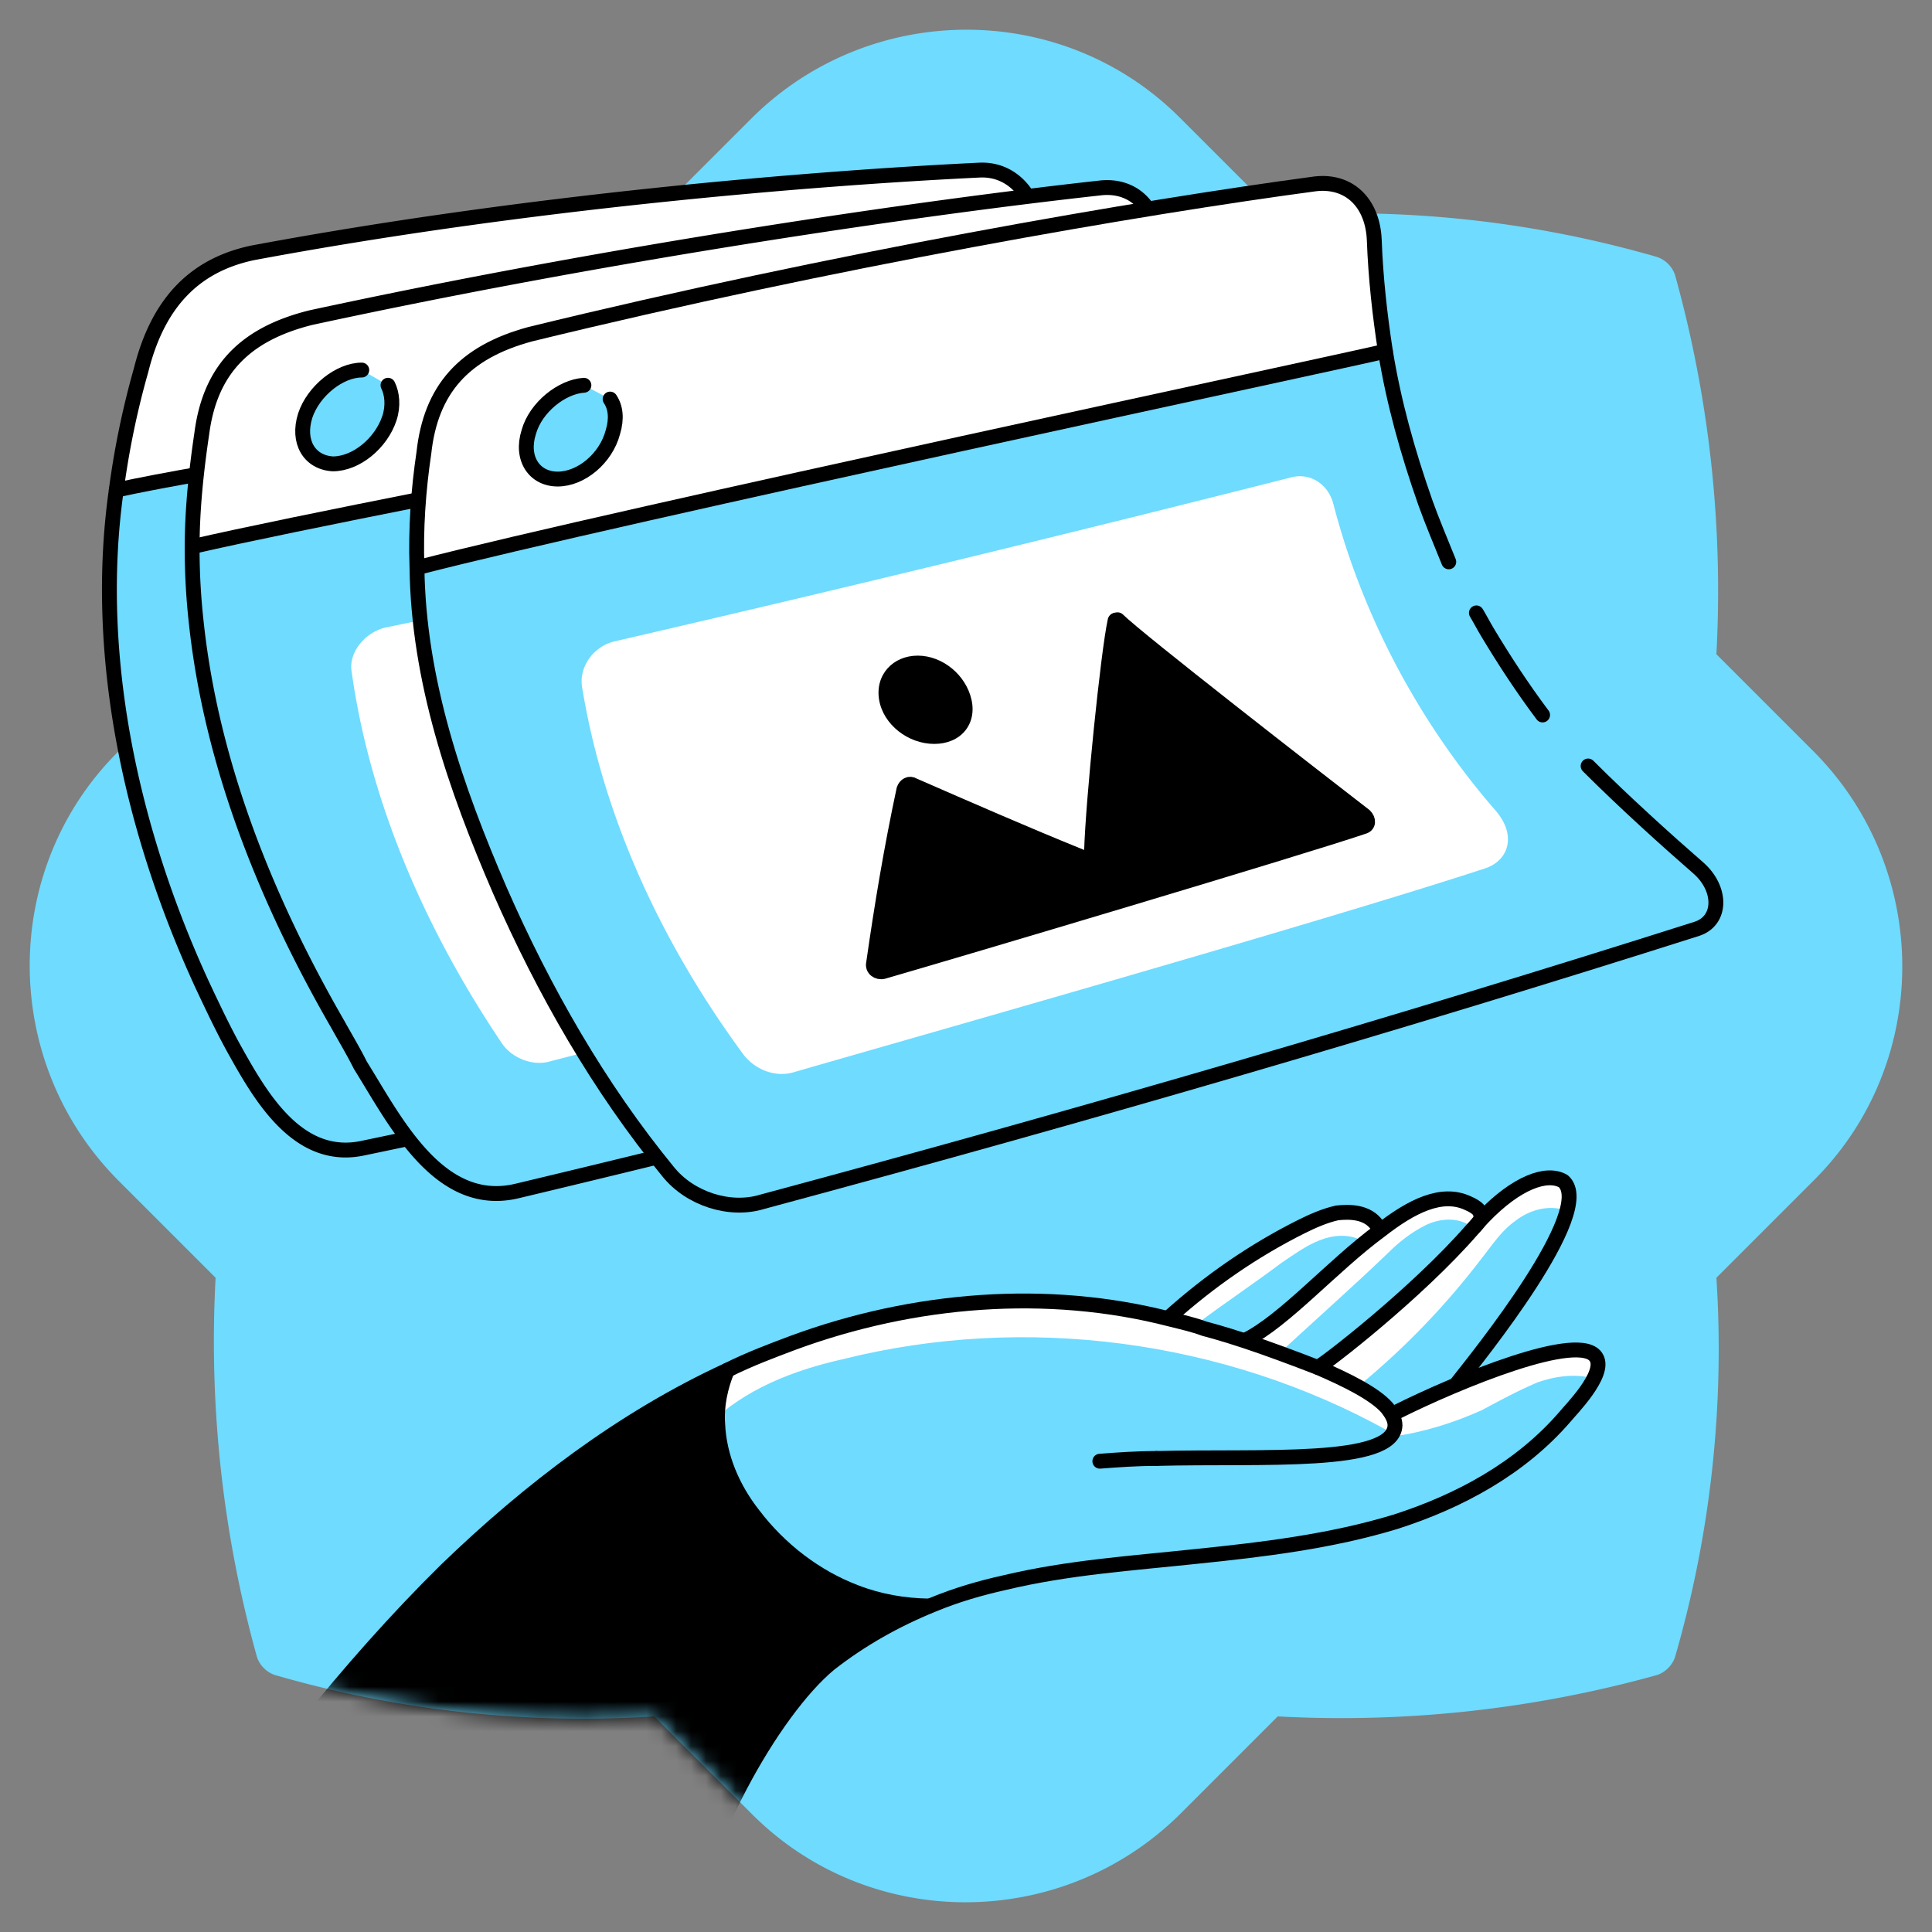
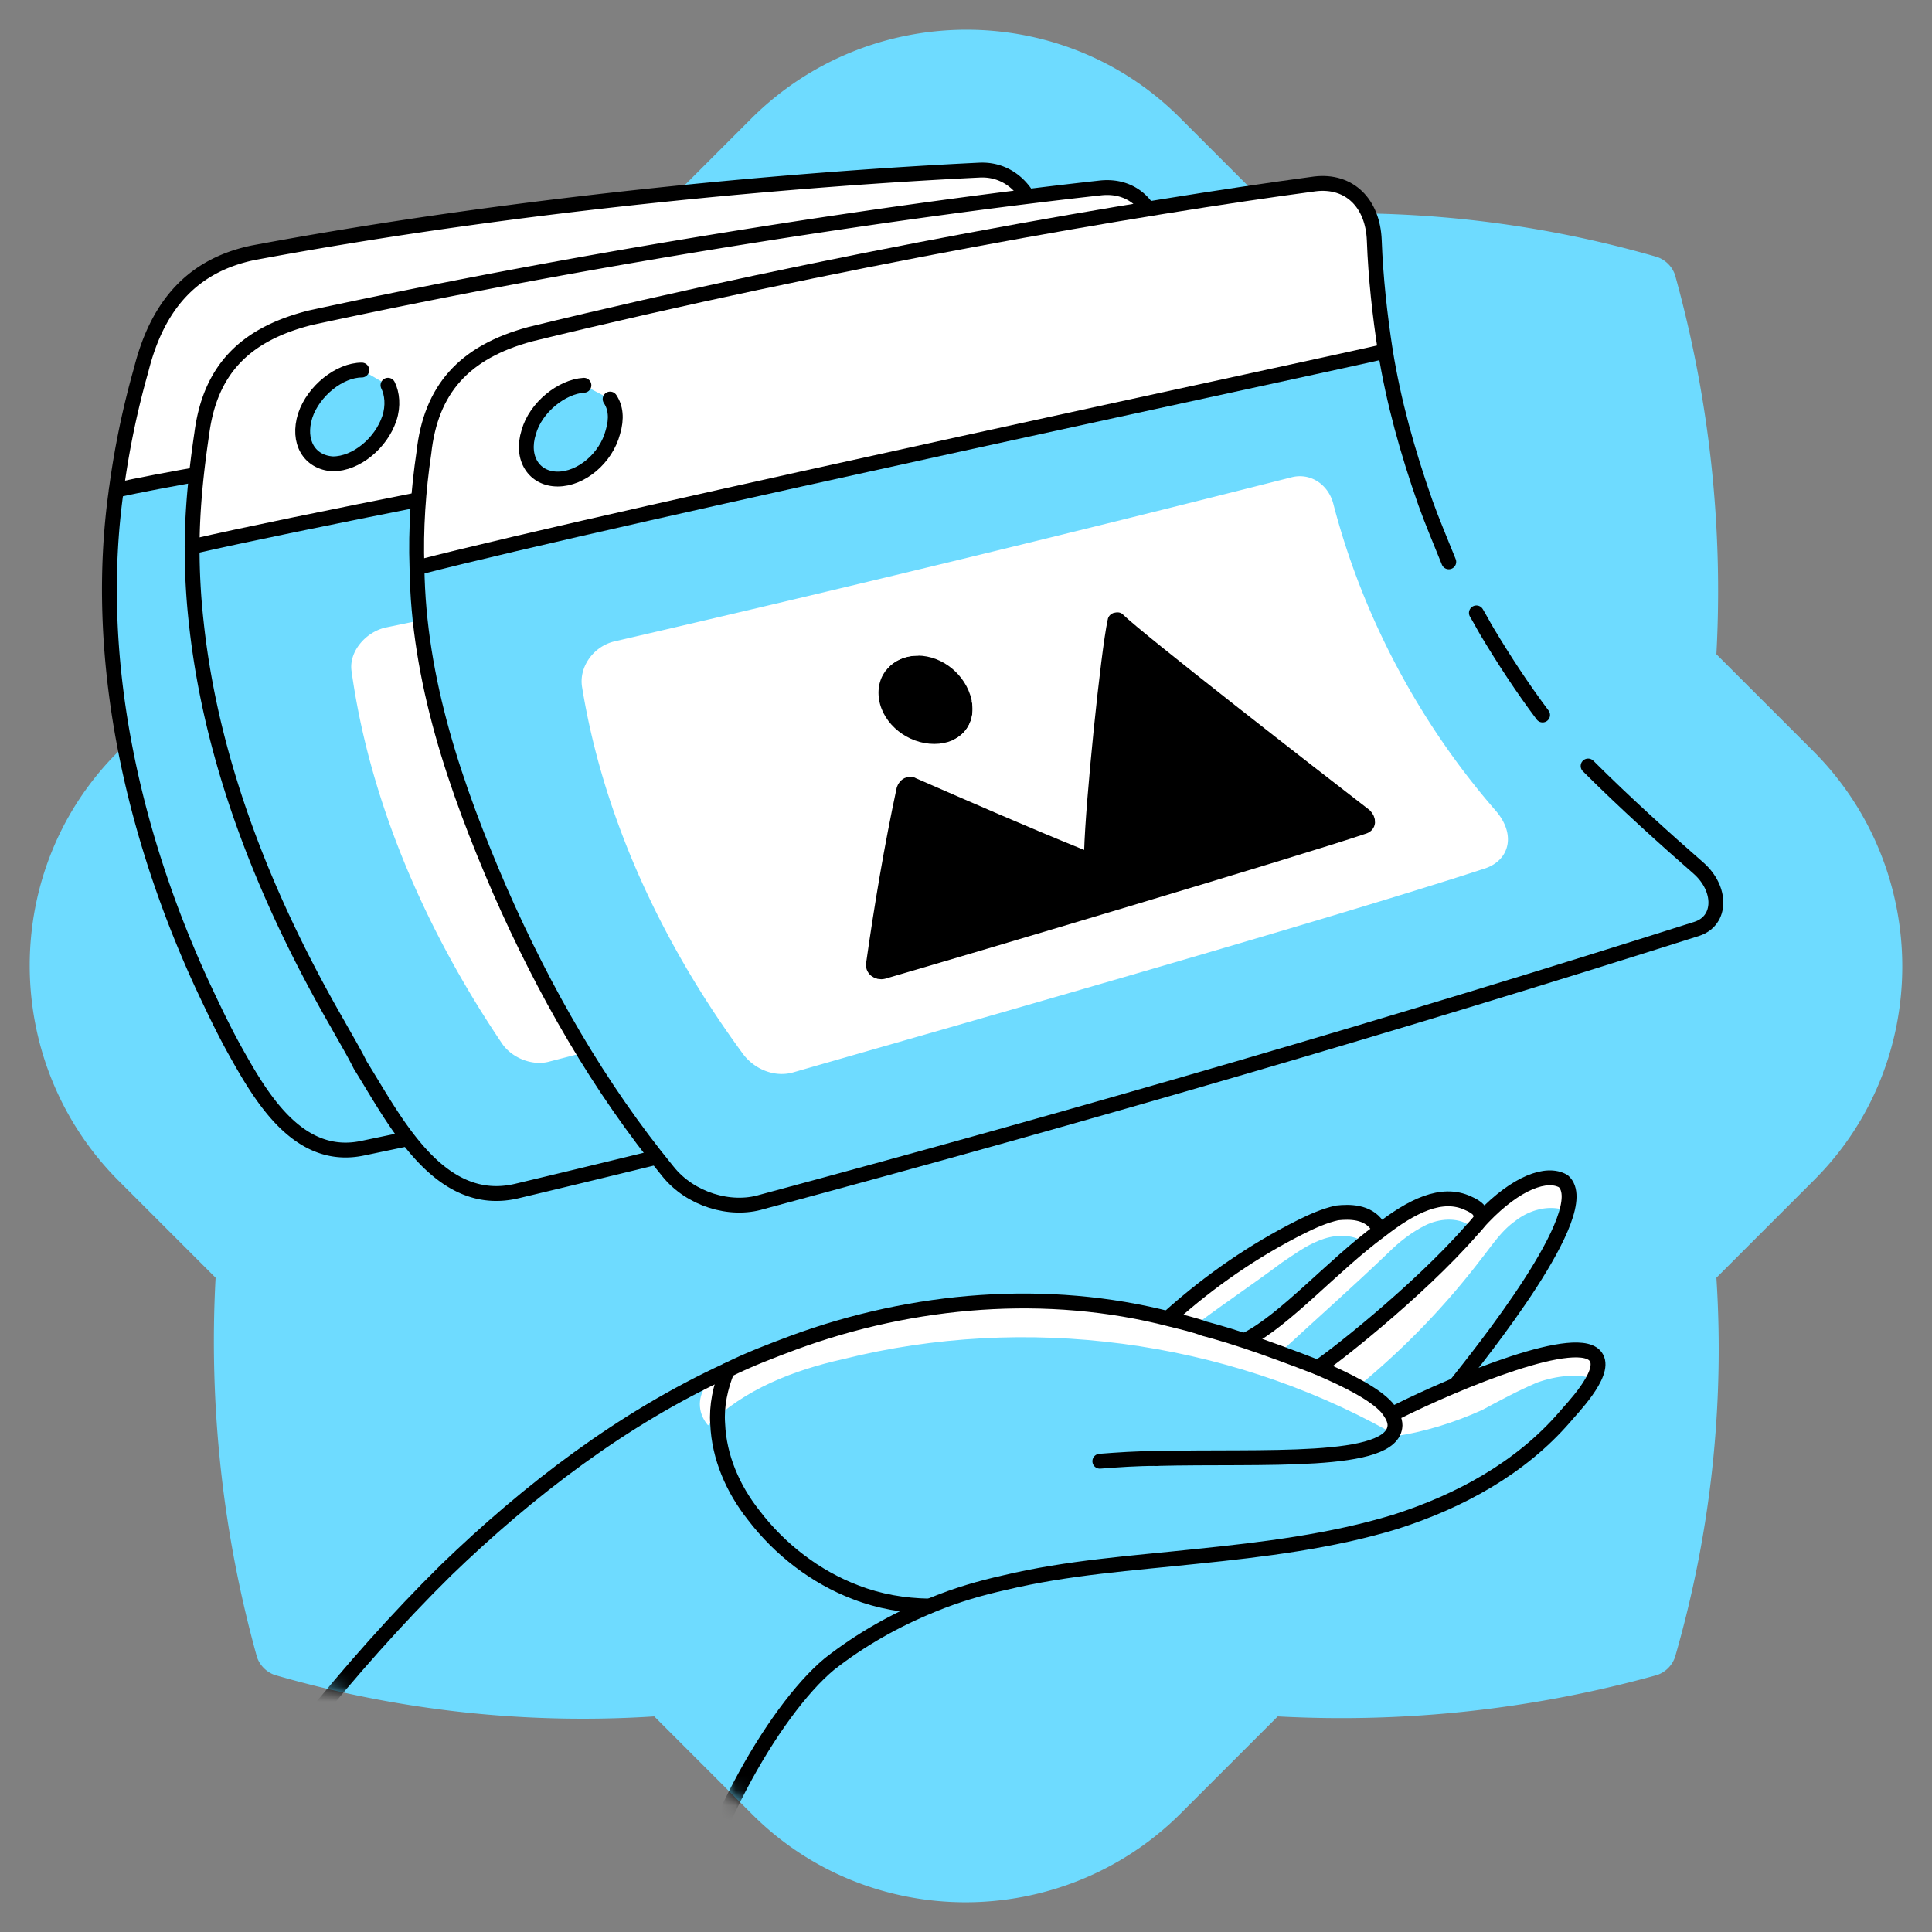
<svg xmlns="http://www.w3.org/2000/svg" width="130" height="130" fill="none">
  <rect width="100%" height="100%" fill="#808080" stroke="none" />
  <path fill="#6EDBFF" d="M115.493 44.023a79.3 79.3 0 0 0-2.785-25.525 1.94 1.94 0 0 0-1.206-1.206 74.5 74.5 0 0 0-25.525-2.785l-6.59-6.59c-7.89-7.89-20.791-7.89-28.774 0l-6.59 6.59a79.3 79.3 0 0 0-25.525 2.785 1.95 1.95 0 0 0-1.206 1.206 74.2 74.2 0 0 0-2.785 25.525l-6.59 6.59c-7.89 7.89-7.89 20.791 0 28.774l6.59 6.59a79.3 79.3 0 0 0 2.785 25.525c.185.557.65 1.021 1.206 1.206a74.5 74.5 0 0 0 25.525 2.785l6.59 6.59c7.89 7.889 20.791 7.889 28.774 0l6.59-6.59a79.3 79.3 0 0 0 25.525-2.785 1.94 1.94 0 0 0 1.206-1.206 74.5 74.5 0 0 0 2.785-25.525l6.59-6.59c7.889-7.89 7.889-20.791 0-28.774z" />
  <path fill="#6EDBFF" d="M94.61 59.802s2.228 2.042-6.126 3.62c-7.982 1.578-64.88 13.83-65.158 13.83-1.392-.372-2.784-.743-4.177-1.021" />
  <path fill="#6EDBFF" d="M78.18 54.697c-5.198-5.755-9.374-13.088-11.416-21.163-.279-1.02-1.207-1.763-2.228-1.578a22150 22150 0 0 1-45.202 7.797c-1.114.186-2.042 1.3-1.95 2.413.28 8.354 3.62 15.872 8.54 24.04.557.835 1.67 1.3 2.692 1.114 10.767-2.506 37.312-7.054 49.1-9.839 1.3-.278 1.578-1.578.464-2.784m-59.032 21.44C10.795 65 5.504 44.859 7.825 32.978c12.252-2.598 62.93-9.56 62.93-9.56 2.599 10.86 3.527 19.213 23.947 36.385" />
  <path fill="#000" d="M38.825 41.703c-1.67-.093-2.97 1.114-2.784 2.784.186 1.671 1.763 3.156 3.527 3.249s2.97-1.114 2.692-2.784c-.279-1.671-1.764-3.156-3.435-3.25M69.177 54.233C65.65 51.727 53.398 41.795 52.284 40.31c-.093-.093-.185 0-.185.093-.557 2.042-2.135 11.88-2.414 15.13 0 .278-.37.463-.65.278-3.898-1.764-7.61-3.62-11.137-5.384-.279-.092-.557 0-.65.279-1.114 3.805-2.228 7.61-3.156 11.417-.093.37.279.65.65.556 4.92-1.114 29.887-6.59 34.342-7.61.372-.186.372-.558.093-.836M64.164 14.6c-1.392-.092-2.877 1.207-3.156 2.97-.37 1.764.65 3.342 2.135 3.435s2.97-1.206 3.249-2.97a3.42 3.42 0 0 0-.557-2.599c-.65-.278-1.114-.557-1.67-.835" />
  <path fill="#fff" d="M66.3 18.034a3.42 3.42 0 0 0-.557-2.599c-.557-.278-1.021-.557-1.578-.835-1.392-.093-2.877 1.206-3.156 2.97-.371 1.763.65 3.341 2.135 3.434 1.485.186 2.877-1.207 3.156-2.97m3.527-2.32c.186 2.691.464 5.197.928 7.703 0 0-50.771 6.869-62.93 9.56a56.6 56.6 0 0 1 1.67-8.074c1.114-4.456 3.528-7.055 7.519-7.89 18.378-3.434 37.405-5.012 48.915-5.57 2.134-.092 3.712 1.764 3.898 4.27M39.476 47.736c1.763.092 2.97-1.114 2.692-2.785-.186-1.67-1.764-3.156-3.435-3.249-1.67-.092-2.97 1.114-2.784 2.785.278 1.67 1.856 3.156 3.527 3.249m-1.578 2.599c-.278-.093-.557 0-.65.278-1.113 3.806-2.227 7.611-3.155 11.417-.093.37.278.65.65.556 4.918-1.113 29.886-6.59 34.342-7.61.371-.093.371-.465.093-.743-3.528-2.506-15.78-12.438-16.893-13.923-.093-.093-.186 0-.186.093-.557 2.042-2.135 11.88-2.413 15.13 0 .278-.371.463-.65.278-3.898-1.857-7.61-3.62-11.138-5.477m-20.606-8.076c0-1.114.836-2.227 1.95-2.413 15.222-2.599 30.258-5.198 45.202-7.797 1.02-.185 1.949.557 2.227 1.578 2.135 8.075 6.312 15.408 11.51 21.07 1.114 1.206.835 2.506-.65 2.877-11.788 2.785-39.262 8.54-50.029 11.046-1.02.278-2.134-.186-2.691-1.114-4.827-8.261-7.24-16.986-7.518-25.247" />
  <path stroke="#000" stroke-linecap="round" stroke-linejoin="round" stroke-miterlimit="10" d="M13.58 66.206c-4.735-10.303-7.333-22.09-5.756-33.229a56.6 56.6 0 0 1 1.671-8.075c1.114-4.455 3.527-7.054 7.518-7.89C35.391 13.579 54.42 12 65.928 11.445c2.228-.093 3.806 1.763 3.992 4.362.185 2.692.463 5.198.928 7.704 1.578 8.632 5.105 17.357 11.416 24.875 2.506 3.063 7.89 7.425 11.417 10.21 1.763 1.392 1.67 3.341-.093 3.805-22.555 4.92-45.573 9.932-69.15 14.851-4.269.928-6.775-3.248-8.538-6.404-.836-1.485-1.578-3.063-2.32-4.641" />
  <path stroke="#fff" stroke-linecap="round" stroke-linejoin="round" stroke-miterlimit="10" d="M19.24 39.754c-1.113.185-2.041 1.3-1.949 2.413.279 8.354 2.692 16.986 7.611 25.246.557.836 1.671 1.3 2.692 1.114 10.767-2.506 38.148-8.26 50.029-11.045 1.485-.371 1.763-1.578.65-2.877-5.291-5.662-9.468-12.995-11.51-21.07-.278-1.021-1.207-1.763-2.228-1.578a22352 22352 0 0 1-45.294 7.797" />
  <path stroke="#000" stroke-linecap="round" stroke-linejoin="round" stroke-miterlimit="10" d="M70.754 23.417s-50.771 6.868-62.93 9.56M34.74 62.586c-.37.093-.742-.186-.65-.557.929-3.806 1.95-7.611 3.157-11.417.093-.278.37-.371.65-.278 3.526 1.856 7.24 3.62 11.138 5.383.278.093.65 0 .65-.278.278-3.249 1.856-13.087 2.412-15.13 0-.092.093-.092.186-.092 1.114 1.485 13.366 11.51 16.893 13.922.278.279.278.65-.093.743-4.455 1.114-29.423 6.683-34.342 7.704" />
  <path fill="#6EDBFF" d="M99.34 60.636s1.95 2.228-5.475 4.084c-6.869 1.95-59.404 15.5-60.053 15.315-1.393-.371-2.785-.742-4.177-1.021" />
  <path fill="#6EDBFF" d="M84.49 55.532c-4.733-5.94-8.538-13.366-10.395-21.256-.185-1.02-1.206-1.67-2.135-1.485-14.85 3.342-30.165 6.59-45.944 9.839-1.114.278-2.042 1.392-1.857 2.413 1.114 7.982 4.456 16.522 10.025 24.783.556.835 1.763 1.299 2.691 1.02 10.396-2.691 36.106-9.189 46.966-12.437 1.392-.279 1.67-1.578.65-2.877m-54.854 23.39c-9.56-11.51-17.45-30.909-16.708-42.14 13.737-3.155 66.087-12.808 65.53-12.808 1.949 10.674 2.877 18.563 20.884 36.662" />
-   <path fill="#000" d="M46.342 43.651c-1.67 0-2.97 1.3-2.691 2.878.278 1.67 1.856 3.063 3.62 3.063 1.763.093 2.877-1.207 2.598-2.878-.185-1.578-1.763-2.97-3.527-3.063M76.137 55.345C72.888 52.745 61.1 43 59.894 41.7c-.093-.093-.186 0-.186.092-.557 2.042-1.856 12.067-2.042 15.408 0 .279-.371.464-.65.279-3.805-1.671-7.518-3.435-11.138-5.105-.278-.093-.557 0-.65.278-.928 3.898-1.763 7.797-2.413 11.602-.093.371.279.65.65.557 4.826-1.206 28.495-7.518 32.579-8.725.278-.093.371-.557.093-.742M72.147 15.806c-1.485 0-2.97 1.392-3.341 3.063-.371 1.763.557 3.156 2.042 3.249 1.485 0 2.97-1.393 3.341-3.063.186-1.021 0-1.857-.464-2.507-.557-.278-1.02-.464-1.578-.742" />
  <path fill="#fff" d="M74.187 19.055c.186-1.021 0-1.857-.464-2.507-.557-.278-1.02-.464-1.578-.742-1.485 0-2.97 1.392-3.341 3.063-.371 1.763.557 3.156 2.042 3.248 1.578 0 2.97-1.392 3.341-3.062m3.713-2.507c0 2.507.185 5.013.557 7.426.464 0-51.792 9.653-65.53 12.809 0-2.6.279-5.198.65-7.704.557-4.27 2.878-6.683 7.333-7.797C41.515 16.827 62.214 13.857 74 12.557c2.228-.093 3.899 1.485 3.899 3.991M47.364 49.684c1.764.093 2.878-1.206 2.6-2.877-.28-1.67-1.857-3.063-3.528-3.063-1.67 0-2.97 1.3-2.692 2.877.186 1.578 1.857 2.97 3.62 3.063m-1.578 2.692c-.278-.093-.557 0-.65.279-.928 3.898-1.763 7.796-2.413 11.602-.093.371.279.65.65.557 4.827-1.207 28.495-7.518 32.579-8.725.279-.093.371-.557.093-.743-3.249-2.599-15.037-12.344-16.243-13.644-.093-.093-.186 0-.186.093-.557 2.042-1.856 12.066-2.042 15.408 0 .278-.371.464-.65.278-3.805-1.763-7.518-3.434-11.138-5.105m-21.626-7.24c-.186-1.114.742-2.227 1.856-2.413 15.78-3.248 31.094-6.497 45.945-9.839 1.02-.185 1.949.372 2.135 1.486 1.763 7.982 5.662 15.314 10.395 21.255 1.021 1.3.743 2.599-.557 2.97-10.766 3.249-36.57 9.746-46.965 12.438-1.021.278-2.135-.186-2.692-1.022-5.662-8.353-9.003-16.8-10.117-24.875" />
  <path stroke="#000" stroke-linecap="round" stroke-linejoin="round" stroke-miterlimit="10" d="M22.766 68.99c-4.826-8.354-8.54-17.543-9.56-27.103a45 45 0 0 1-.278-5.012c0-2.6.278-5.198.65-7.704.556-4.27 2.877-6.683 7.332-7.797C41.515 16.92 62.214 13.95 74 12.65c2.321-.278 3.899 1.393 3.899 3.899s.185 5.012.557 7.425c1.206 8.354 4.177 17.079 9.839 24.782 2.32 3.249 7.146 7.704 10.21 10.674 1.484 1.485 1.484 3.62-.186 4.084a1486 1486 0 0 1-63.487 16.615c-5.291 1.3-8.261-4.734-10.582-8.447-.464-.928-1.02-1.856-1.485-2.691" />
  <path fill="#6EDBFF" d="M24.344 24.9c-1.485 0-3.249 1.393-3.806 3.064-.557 1.763.279 3.156 1.857 3.248 1.577 0 3.248-1.392 3.805-3.063.279-.835.186-1.67-.093-2.227" />
  <path stroke="#000" stroke-linecap="round" stroke-linejoin="round" stroke-miterlimit="10" d="M24.344 24.9c-1.485 0-3.249 1.393-3.806 3.064-.557 1.763.279 3.156 1.857 3.248 1.577 0 3.248-1.392 3.805-3.063.279-.835.186-1.67-.093-2.227" />
  <path stroke="#fff" stroke-linecap="round" stroke-linejoin="round" stroke-miterlimit="10" d="M26.014 42.721c-1.114.279-2.042 1.392-1.857 2.413 1.114 7.983 4.456 16.522 10.025 24.783.556.835 1.763 1.3 2.691 1.02C47.27 68.247 72.98 61.75 83.84 58.5c1.392-.371 1.578-1.764.557-2.97-4.734-5.94-8.54-13.366-10.396-21.255-.185-1.021-1.206-1.671-2.134-1.486a2390 2390 0 0 1-45.852 9.932" />
  <path stroke="#000" stroke-linecap="round" stroke-linejoin="round" stroke-miterlimit="10" d="M78.456 23.972c.464 0-51.792 9.654-65.53 12.81M43.464 64.812c-.372.093-.743-.185-.65-.556.65-3.899 1.392-7.704 2.413-11.603.093-.278.372-.464.65-.278 3.62 1.67 7.333 3.434 11.138 5.105.279.093.557 0 .65-.279.185-3.341 1.485-13.365 2.042-15.407 0-.093.093-.093.185-.093 1.207 1.392 12.995 11.045 16.243 13.644.279.279.279.65-.092.742-4.084 1.207-27.753 7.519-32.58 8.725" />
  <path fill="#6EDBFF" d="M115.215 59.71s1.485 1.578-2.692 3.342a80 80 0 0 1-2.691.928c-6.869 2.042-59.032 16.893-59.59 16.8-1.392-.278-2.784-.65-4.269-.928zM100.178 54.977C95.258 49.129 91.268 41.89 89.225 34c-.278-1.021-1.206-1.67-2.227-1.392A3349 3349 0 0 1 41.33 43.746c-1.114.278-1.949 1.392-1.763 2.506 1.3 7.982 4.826 16.429 10.767 24.504.65.835 1.763 1.3 2.784 1.02 10.303-2.97 35.828-10.21 46.595-13.736 1.299-.464 1.485-1.857.464-3.063M45.972 79.852c-9.838-11.324-18.285-30.537-17.914-41.675 13.645-3.527 65.715-14.573 65.158-14.573 2.135 9.839 3.25 17.45 18.378 32.672a129 129 0 0 0 3.527 3.435" />
  <path fill="#000" d="M61.752 44.116c-1.67 0-2.877 1.3-2.599 2.97.279 1.671 1.95 2.97 3.713 2.97s2.877-1.299 2.506-2.97c-.278-1.67-1.856-2.97-3.62-2.97M91.824 54.977c-3.249-2.507-15.315-11.881-16.615-13.18-.092-.093-.185 0-.185.092-.557 2.042-1.578 12.066-1.671 15.408 0 .278-.371.464-.65.371-3.898-1.578-7.61-3.248-11.323-4.826-.279-.093-.557 0-.65.278-.835 3.899-1.578 7.797-2.042 11.695-.093.371.371.65.65.557 4.826-1.3 28.216-8.26 32.3-9.653.371-.093.464-.557.186-.742M86.811 15.623c-1.485.093-2.97 1.485-3.248 3.156-.372 1.763.65 3.155 2.135 3.155s2.97-1.485 3.248-3.155a3.2 3.2 0 0 0-.557-2.507c-.557-.278-1.114-.464-1.578-.65" />
  <path fill="#fff" d="M92.568 16.179c.093 2.506.371 5.012.743 7.425.464 0-51.514 11.046-65.158 14.573-.093-2.6.092-5.198.464-7.704.464-4.27 2.691-6.776 7.147-7.983 20.512-5.012 41.025-8.539 52.813-10.117 2.228-.278 3.898 1.3 3.991 3.806M62.865 50.056c1.764 0 2.878-1.3 2.506-2.97-.37-1.67-1.949-2.97-3.62-2.97-1.67 0-2.877 1.3-2.598 2.97s1.949 2.97 3.712 2.97m-1.392 2.785c-.278-.093-.557 0-.65.278-.835 3.898-1.578 7.797-2.042 11.695-.093.371.372.65.65.557 4.827-1.3 28.217-8.26 32.3-9.653.28-.093.372-.557.094-.743-3.25-2.506-15.315-11.88-16.615-13.18-.093-.093-.186 0-.186.093-.556 2.042-1.577 12.066-1.67 15.408 0 .278-.371.464-.65.371-3.805-1.67-7.611-3.249-11.23-4.827m-21.812-6.683c-.186-1.114.65-2.228 1.763-2.507 15.687-3.712 30.909-7.332 45.667-11.138 1.02-.278 1.949.372 2.227 1.393 2.042 7.89 6.034 15.222 10.953 20.977 1.021 1.206.835 2.598-.464 3.062-10.674 3.527-36.292 10.767-46.595 13.738-.928.278-2.135-.093-2.784-1.022-5.94-8.075-9.468-16.428-10.767-24.503" />
  <path stroke="#000" stroke-linecap="round" stroke-linejoin="round" stroke-miterlimit="10" d="M99.343 41.24c.278.464.464.835.742 1.3 1.114 1.856 2.321 3.712 3.713 5.569" />
  <path stroke="#000" stroke-linecap="round" stroke-linejoin="round" stroke-miterlimit="10" d="M106.86 51.542c2.413 2.414 5.29 5.012 7.425 6.869 1.578 1.392 1.578 3.527-.093 4.084q-29.795 9.466-62.93 18.378c-2.135.65-4.827-.186-6.312-2.042-4.64-5.662-8.353-12.16-11.323-18.935-2.97-6.869-5.477-14.108-5.57-21.72-.092-2.598.093-5.197.465-7.703.464-4.27 2.691-6.776 7.147-7.983 20.512-5.012 41.025-8.539 52.813-10.117 2.32-.278 3.898 1.3 3.991 3.806s.371 5.012.743 7.425c.556 3.435 1.485 6.776 2.691 10.21.464 1.3 1.021 2.6 1.578 3.991" />
  <path fill="#6EDBFF" d="M39.29 25.924c-1.485.092-3.249 1.485-3.713 3.155-.557 1.764.371 3.156 1.95 3.156 1.577 0 3.248-1.392 3.712-3.156.278-.928.185-1.67-.186-2.227" />
  <path stroke="#000" stroke-linecap="round" stroke-linejoin="round" stroke-miterlimit="10" d="M39.29 25.924c-1.485.092-3.249 1.485-3.713 3.155-.557 1.764.371 3.156 1.95 3.156 1.577 0 3.248-1.392 3.712-3.156.278-.928.185-1.67-.186-2.227" />
  <path stroke="#fff" stroke-linecap="round" stroke-linejoin="round" stroke-miterlimit="10" d="M41.424 43.653c-1.113.279-1.949 1.393-1.763 2.506 1.3 7.983 4.826 16.43 10.767 24.504.65.836 1.763 1.3 2.784 1.021 10.303-2.97 35.828-10.21 46.595-13.737 1.299-.464 1.578-1.763.464-3.063C95.259 49.13 91.267 41.89 89.226 34c-.279-1.02-1.207-1.67-2.228-1.392a2216 2216 0 0 1-45.574 11.045" />
  <path stroke="#000" stroke-linecap="round" stroke-linejoin="round" stroke-miterlimit="10" d="M28.15 38.177c13.247-3.424 62.626-13.935 65.068-14.545M59.432 65.373c-.372.093-.743-.185-.65-.557.557-3.898 1.207-7.796 2.042-11.695.093-.278.371-.464.65-.278 3.62 1.578 7.425 3.249 11.324 4.826.278.093.556 0 .65-.37.092-3.342 1.113-13.367 1.577-15.501 0-.093.093-.093.186-.093 1.3 1.3 13.365 10.674 16.614 13.18.279.278.278.65-.093.742-4.084 1.393-27.474 8.354-32.3 9.746" />
  <mask id="a" width="126" height="126" x="2" y="2" maskUnits="userSpaceOnUse" style="mask-type:alpha">
    <path fill="#45E0A8" d="M115.493 44.023a79.3 79.3 0 0 0-2.785-25.525 1.94 1.94 0 0 0-1.206-1.206 74.5 74.5 0 0 0-25.525-2.785l-6.59-6.59c-7.89-7.89-20.791-7.89-28.774 0l-6.59 6.59a79.3 79.3 0 0 0-25.525 2.785 1.95 1.95 0 0 0-1.206 1.206 74.2 74.2 0 0 0-2.785 25.525l-6.59 6.59c-7.89 7.89-7.89 20.791 0 28.774l6.59 6.59a79.3 79.3 0 0 0 2.785 25.525c.185.557.65 1.021 1.206 1.206a74.5 74.5 0 0 0 25.525 2.785l6.59 6.59c7.89 7.889 20.791 7.889 28.774 0l6.59-6.59a79.3 79.3 0 0 0 25.525-2.785 1.94 1.94 0 0 0 1.206-1.206 74.5 74.5 0 0 0 2.785-25.525l6.59-6.59c7.889-7.89 7.889-20.791 0-28.774z" />
  </mask>
  <g mask="url(#a)">
    <path fill="#6EDBFF" d="M93.589 94.793c1.113-.185 2.691-.742 4.455-1.485 3.898-1.578 8.539-3.712 9.653-1.856.65 1.114-1.764 3.527-2.135 3.991-2.97 3.434-7.054 5.755-11.416 7.054-4.363 1.393-8.818 1.949-13.366 2.321-4.363.464-8.632.742-12.902 1.763-1.67.371-3.249.836-4.827 1.485-1.763 0-3.526-.371-5.197-.928-2.692-1.021-5.105-2.784-6.869-5.198-1.3-1.763-2.32-3.898-2.413-6.126-.093-1.206.186-2.506.65-3.62 1.485-.65 2.877-1.299 4.455-1.856 8.075-2.877 17.078-3.713 25.34-1.578.742.186 1.577.464 2.32.65 0 0 1.206.278 2.784.835a112 112 0 0 1 4.827 1.764c1.856.835 3.712 1.856 4.64 2.784" />
    <path fill="#fff" d="M93.773 96.65c2.042-.279 4.084-.929 5.94-1.764 1.207-.65 2.413-1.3 3.713-1.856 1.299-.464 2.784-.65 4.084-.186q0-.835-.557-1.392c-.371-.371-.928-.464-1.485-.557-1.485-.186-2.878.464-4.27 1.02-2.506 1.022-4.92 2.136-7.425 3.157.185.557.093 1.02 0 1.578M47.643 95.907c2.413-2.413 5.755-3.712 9.096-4.455 12.252-3.063 25.618-1.3 36.663 4.827.186-1.3-.928-2.32-2.135-2.878-3.248-1.67-6.59-2.97-10.117-3.99-10.21-2.971-21.627-2.692-31.28 2.041-.928.464-1.856 1.021-2.413 1.856s-.464 1.857.186 2.6" />
    <path fill="#6EDBFF" d="M105.189 79.386c2.321 2.042-6.404 12.623-7.332 13.83-1.764.742-3.342 1.392-4.456 1.485-.835-.928-2.691-1.856-4.64-2.692l.092-.185c.65 0 6.59-4.92 10.303-9.19.278-.278.464-.556.743-.835 2.134-2.227 4.084-3.063 5.29-2.413" />
    <path fill="#fff" d="M91.36 93.309a51.4 51.4 0 0 0 8.262-8.54c.742-.928 1.392-1.949 2.32-2.598.928-.743 2.228-1.114 3.341-.743.465-.278.557-1.02.279-1.485a1.48 1.48 0 0 0-1.3-.742c-.556-.093-1.021.092-1.485.278-2.506 1.021-4.084 3.434-5.754 5.57a26.2 26.2 0 0 1-8.168 6.775c.742.371 1.763.928 2.506 1.485" />
    <path fill="#6EDBFF" d="m88.762 91.915-.093.185c-1.67-.65-3.434-1.3-4.826-1.763l.093-.186c2.598-1.3 5.847-5.012 9.003-7.332 2.135-1.671 4.177-2.692 5.94-1.857.65.279.836.557.836.743l.185.185c-.278.279-.464.557-.742.836-3.806 4.177-9.746 9.189-10.396 9.189" />
    <path fill="#fff" d="M86.255 90.896c2.413-2.228 4.827-4.362 7.147-6.59.743-.743 1.578-1.392 2.506-1.856s2.135-.557 2.97 0c.465-.186.65-1.022.372-1.393-.279-.371-.836-.464-1.3-.464-1.392-.093-2.692.371-3.898 1.114-1.207.743-2.228 1.67-3.249 2.506-2.227 1.95-4.455 3.991-6.683 5.94 1.021.372 1.207.557 2.135.743" />
    <path fill="#6EDBFF" d="m92.66 82.541.186.279c-3.156 2.413-6.404 6.126-9.003 7.332l-.093.186c-1.671-.557-2.785-.835-2.785-.835-.742-.279-1.578-.465-2.32-.65l.093-.186c2.691-2.413 5.662-4.455 8.817-6.033.743-.371 1.578-.743 2.413-.928.836-.186 2.042-.093 2.692.835" />
    <path fill="#fff" d="M80.595 89.039c1.856-1.392 3.805-2.692 5.661-4.084.836-.557 1.578-1.114 2.506-1.485.929-.372 1.95-.464 2.878 0 .464-.093.835-.65.742-1.114-.093-.371-.464-.743-.928-.835-.371-.093-.835-.093-1.3 0-1.948.278-3.898 1.206-5.568 2.32-1.671 1.114-3.156 2.506-4.641 3.806-.279.278-.65.556-.557 1.02.093.372.742.65 1.206.372" />
-     <path fill="#000" d="M62.773 108.066c-2.506.928-4.92 2.228-6.962 3.991-3.805 3.063-8.91 12.067-9.931 19.585l-33.693-4.177c5.476-7.704 11.138-15.222 17.821-21.719 5.57-5.476 11.88-10.21 18.935-13.459-.464 1.114-.743 2.413-.65 3.62.093 2.228 1.021 4.363 2.413 6.126 1.764 2.321 4.177 4.177 6.869 5.198 1.578.464 3.341.835 5.198.835" />
    <path stroke="#000" stroke-linecap="round" stroke-linejoin="round" stroke-miterlimit="10" d="M77.81 98.137c7.147-.185 15.964.465 16.057-2.227 0-.371-.186-.743-.557-1.207-.835-.928-2.692-1.856-4.64-2.692-1.671-.65-3.435-1.299-4.827-1.763-1.671-.557-2.785-.836-2.785-.836-.742-.278-1.578-.464-2.32-.65-8.261-2.134-17.264-1.391-25.34 1.579-1.485.557-2.97 1.114-4.455 1.856-7.054 3.249-13.365 8.075-18.934 13.459-6.683 6.59-12.438 14.108-17.821 21.719l33.692 4.177c1.021-7.426 6.126-16.429 9.932-19.585 2.135-1.671 4.455-2.97 6.961-3.991 1.578-.65 3.156-1.114 4.827-1.485 4.27-1.021 8.539-1.299 12.901-1.764 4.548-.464 9.096-1.021 13.366-2.32 4.362-1.392 8.446-3.62 11.417-7.054.371-.464 2.784-2.877 2.134-3.991C106.397 89.505 98 93 94 95" />
    <path stroke="#000" stroke-linecap="round" stroke-linejoin="round" stroke-miterlimit="10" d="M74.006 98.322c1.207-.093 2.506-.185 3.806-.185M88.67 92.01c.556-.279 6.682-5.012 10.395-9.282.279-.278.464-.557.743-.835 2.227-2.32 4.269-3.063 5.383-2.414 2.231 1.963-5.746 11.818-7.191 13.65M83.843 90.154c2.6-1.3 5.848-5.012 9.004-7.332 2.134-1.67 4.176-2.692 5.94-1.857.65.279.835.557.835.743M78.738 88.575c2.692-2.413 5.662-4.455 8.818-6.033.743-.371 1.578-.743 2.413-.928.836-.093 2.042-.093 2.692.835M48.942 92.196c-.464 1.114-.743 2.413-.65 3.62.093 2.228 1.02 4.362 2.413 6.126 1.764 2.32 4.177 4.177 6.869 5.198 1.59.618 3.264.901 4.942.927" />
  </g>
</svg>